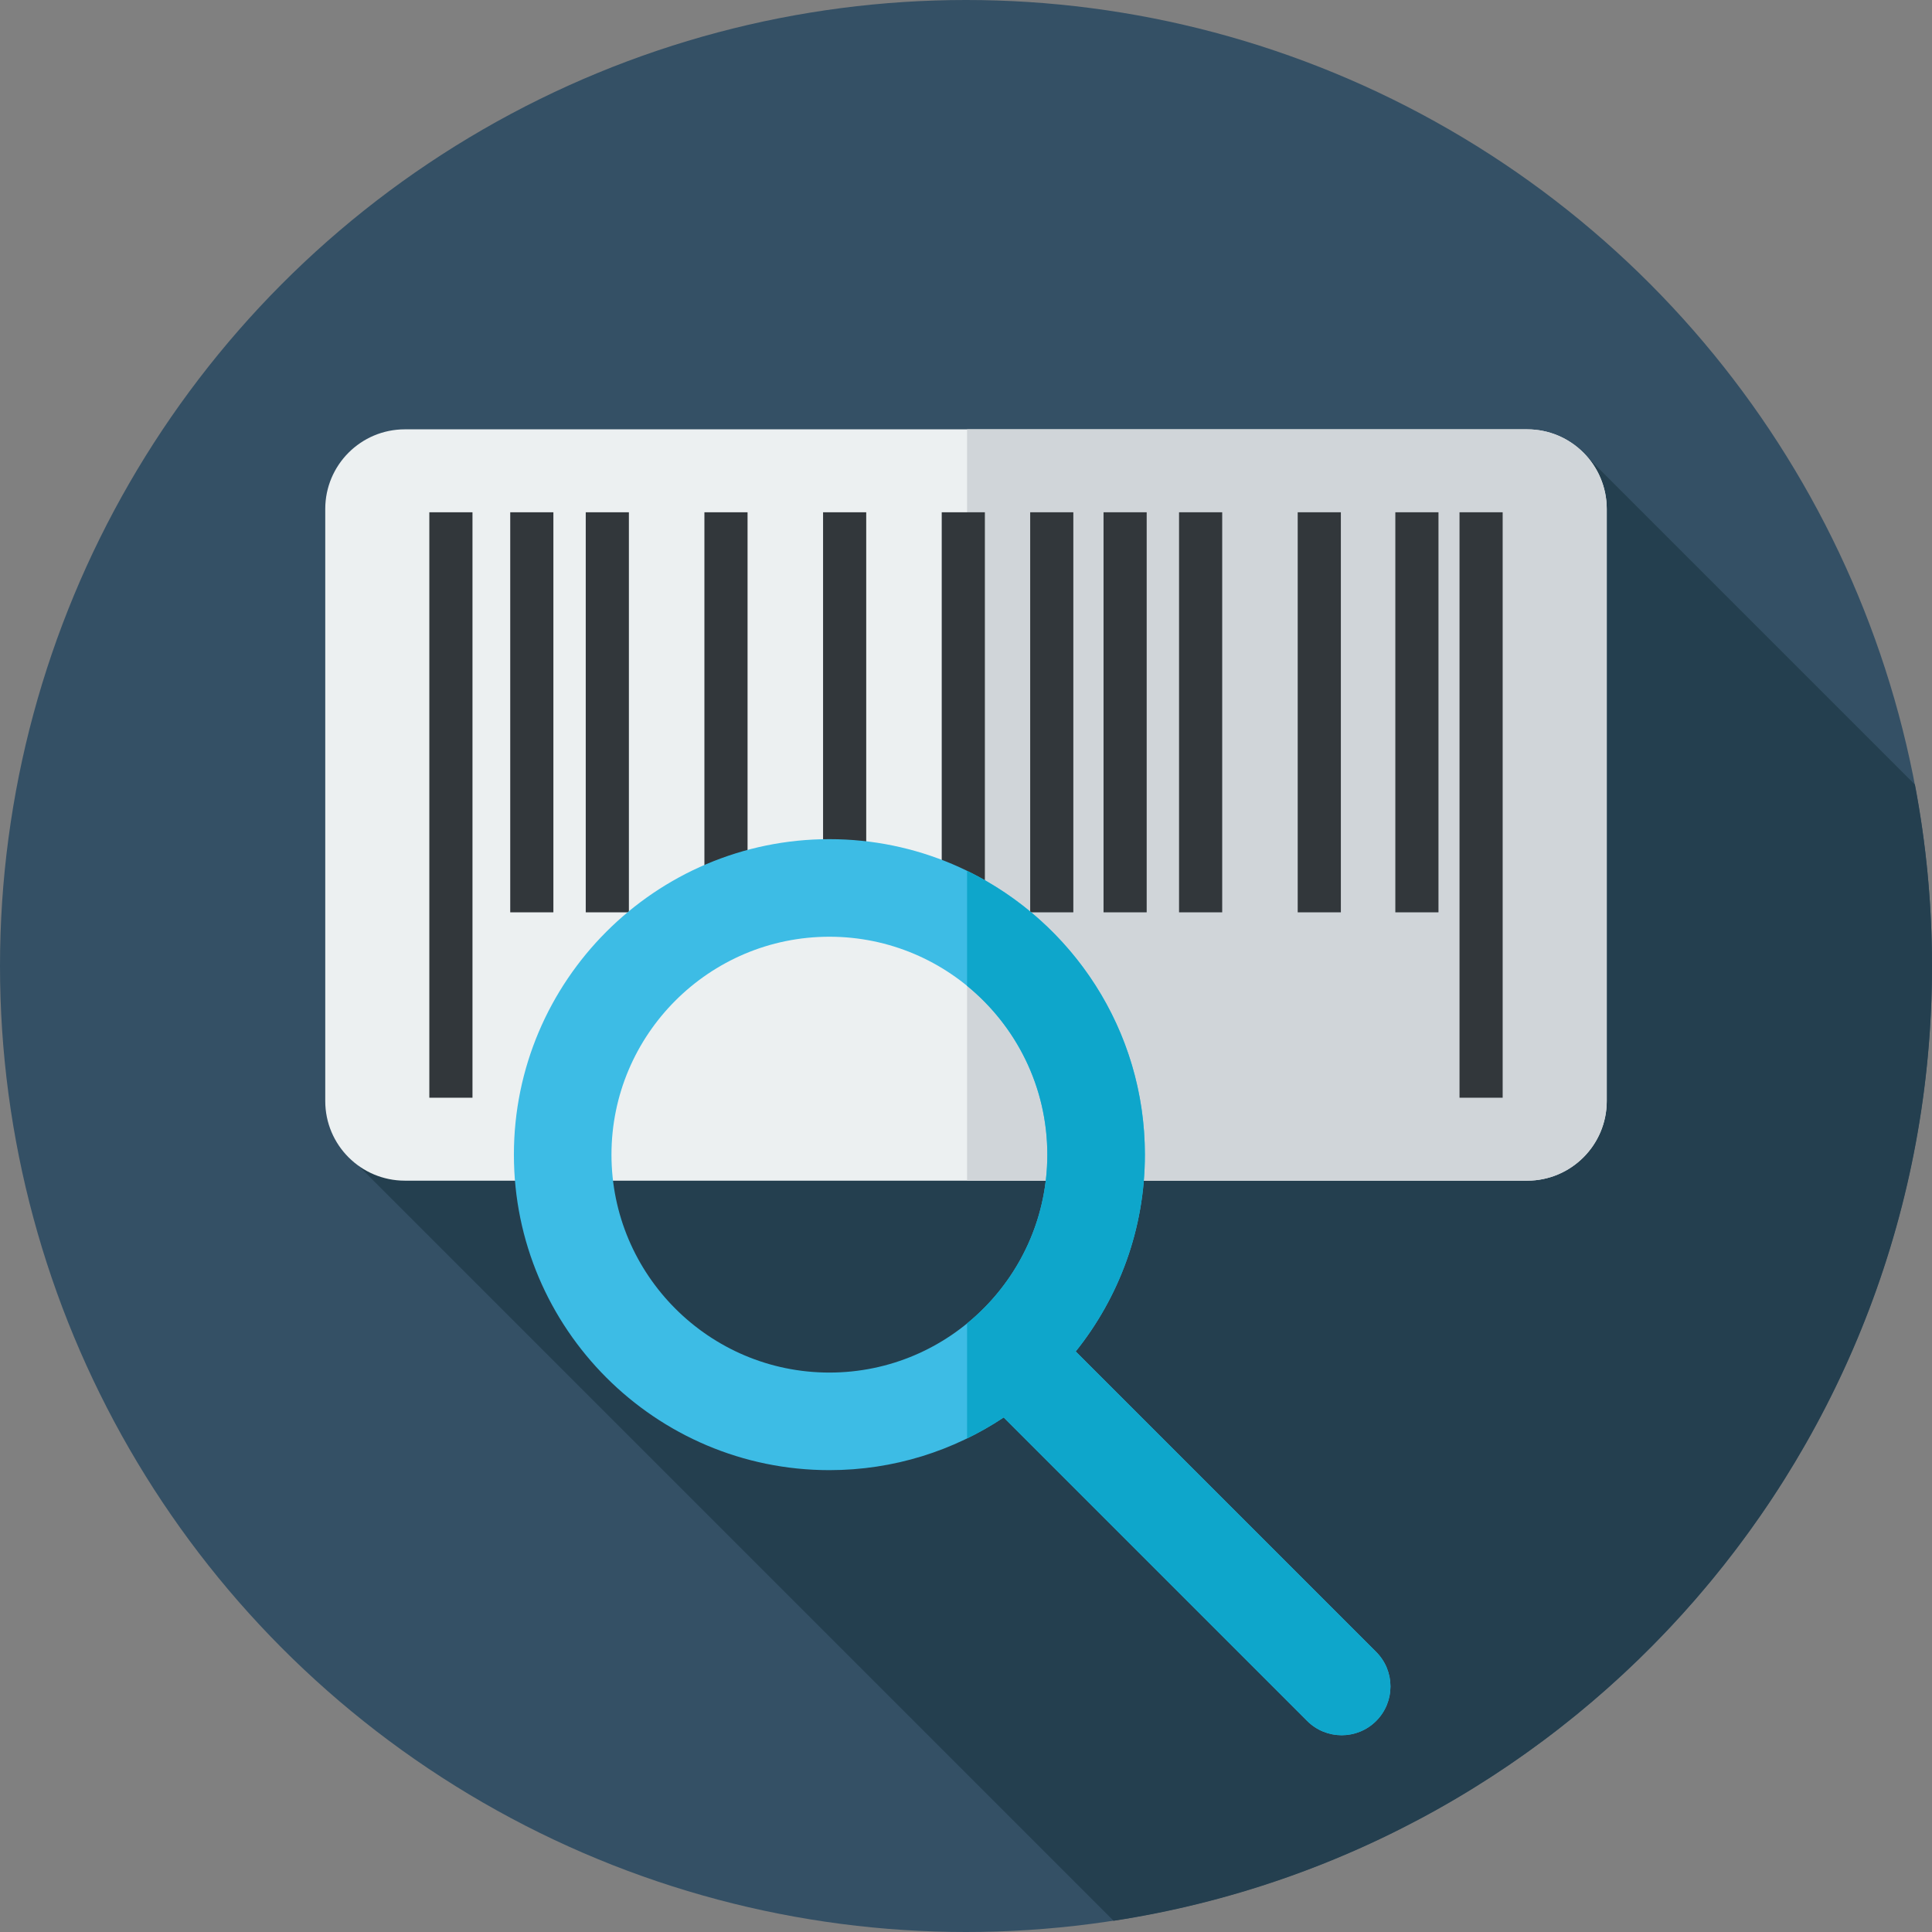
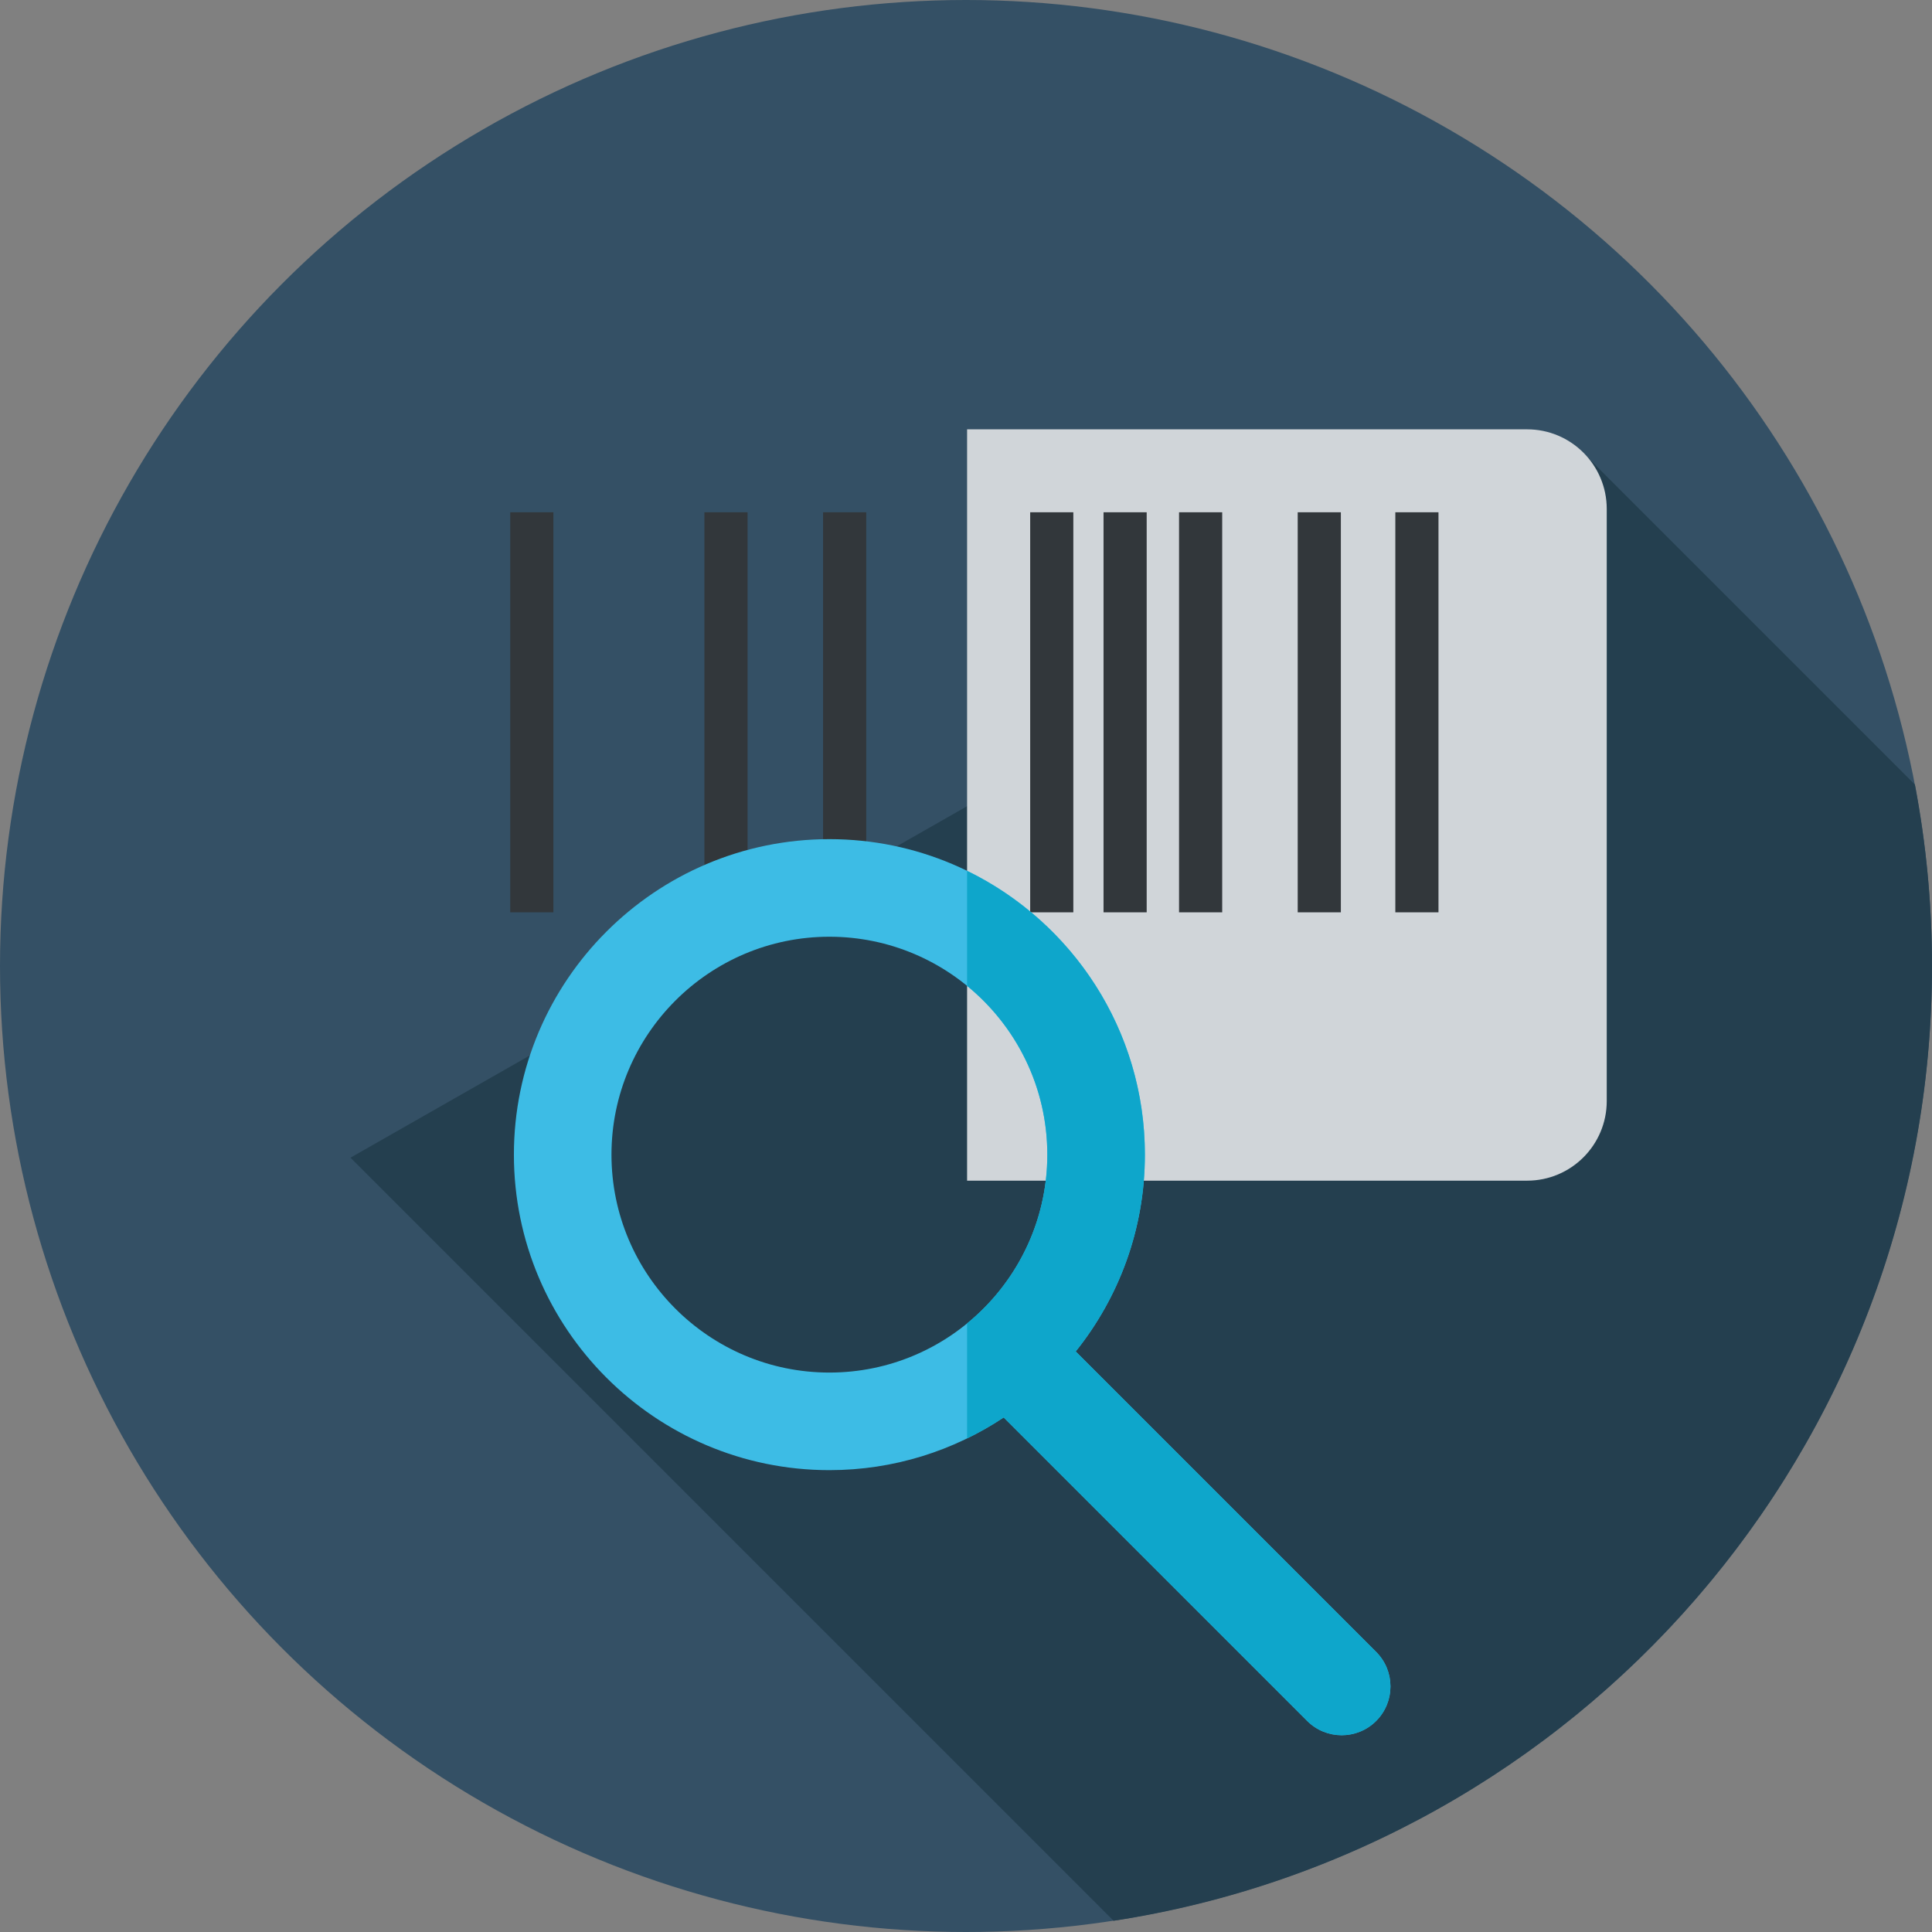
<svg xmlns="http://www.w3.org/2000/svg" version="1.1" id="Layer_1" viewBox="0 0 297 297" xml:space="preserve">
  <rect x="0" y="0" width="297" height="297" fill="#808080" stroke="none" />
  <g>
    <g>
      <g>
        <g>
          <circle style="fill:#345065;" cx="148.5" cy="148.5" r="148.5" />
        </g>
      </g>
    </g>
    <path style="fill:#243F4F;" d="M294.374,120.611l-50.786-50.785L53.879,177.968l117.309,117.309   C242.433,284.354,297,222.8,297,148.5C297,138.966,296.091,129.645,294.374,120.611z" />
    <g>
-       <path style="fill:#ECF0F1;" d="M234.758,181.5H62.242C55.481,181.5,50,176.019,50,169.258V78.242C50,71.481,55.481,66,62.242,66    h172.517C241.519,66,247,71.481,247,78.242v91.017C247,176.019,241.519,181.5,234.758,181.5z" />
-     </g>
+       </g>
    <g>
      <path style="fill:#D0D5D9;" d="M234.758,66h-86.091v115.5h86.091c6.761,0,12.242-5.481,12.242-12.242V78.242    C247,71.481,241.519,66,234.758,66z" />
    </g>
    <g>
      <g>
-         <rect x="66" y="78.75" style="fill:#32373B;" width="6.633" height="90" />
-       </g>
+         </g>
      <g>
-         <rect x="224.367" y="78.75" style="fill:#32373B;" width="6.633" height="90" />
-       </g>
+         </g>
      <g>
        <rect x="78.437" y="78.75" style="fill:#32373B;" width="6.633" height="61.5" />
      </g>
      <g>
        <rect x="108.286" y="78.75" style="fill:#32373B;" width="6.633" height="61.5" />
      </g>
      <g>
        <rect x="126.528" y="78.75" style="fill:#32373B;" width="6.633" height="61.5" />
      </g>
      <g>
-         <rect x="90.045" y="78.75" style="fill:#32373B;" width="6.633" height="61.5" />
-       </g>
+         </g>
      <g>
-         <rect x="144.769" y="78.75" style="fill:#32373B;" width="6.633" height="61.5" />
-       </g>
+         </g>
      <g>
        <rect x="181.251" y="78.75" style="fill:#32373B;" width="6.633" height="61.5" />
      </g>
      <g>
        <rect x="169.643" y="78.75" style="fill:#32373B;" width="6.633" height="61.5" />
      </g>
      <g>
        <rect x="158.367" y="78.75" style="fill:#32373B;" width="6.633" height="61.5" />
      </g>
      <g>
        <rect x="199.492" y="78.75" style="fill:#32373B;" width="6.633" height="61.5" />
      </g>
      <g>
        <rect x="214.5" y="78.75" style="fill:#32373B;" width="6.633" height="61.5" />
      </g>
    </g>
    <path style="fill:#3DBCE5;" d="M211.554,253.946l-46.19-46.19C172.011,199.455,176,188.937,176,177.5   c0-26.743-21.757-48.5-48.5-48.5S79,150.757,79,177.5s21.757,48.5,48.5,48.5c9.899,0,19.111-2.987,26.794-8.099l46.653,46.653   c1.465,1.464,3.385,2.196,5.304,2.196s3.839-0.732,5.304-2.196C214.482,261.624,214.482,256.876,211.554,253.946z M94,177.5   c0-18.472,15.028-33.5,33.5-33.5s33.5,15.028,33.5,33.5S145.972,211,127.5,211S94,195.972,94,177.5z" />
    <path style="fill:#0EA6CB;" d="M211.554,253.946l-46.19-46.19C172.011,199.455,176,188.937,176,177.5   c0-19.158-11.168-35.754-27.333-43.629v17.686C156.188,157.706,161,167.051,161,177.5s-4.812,19.794-12.333,25.943v17.677   c1.951-0.951,3.832-2.024,5.627-3.218l46.653,46.653c1.465,1.464,3.385,2.196,5.304,2.196s3.839-0.732,5.304-2.196   C214.482,261.624,214.482,256.876,211.554,253.946z" />
  </g>
</svg>